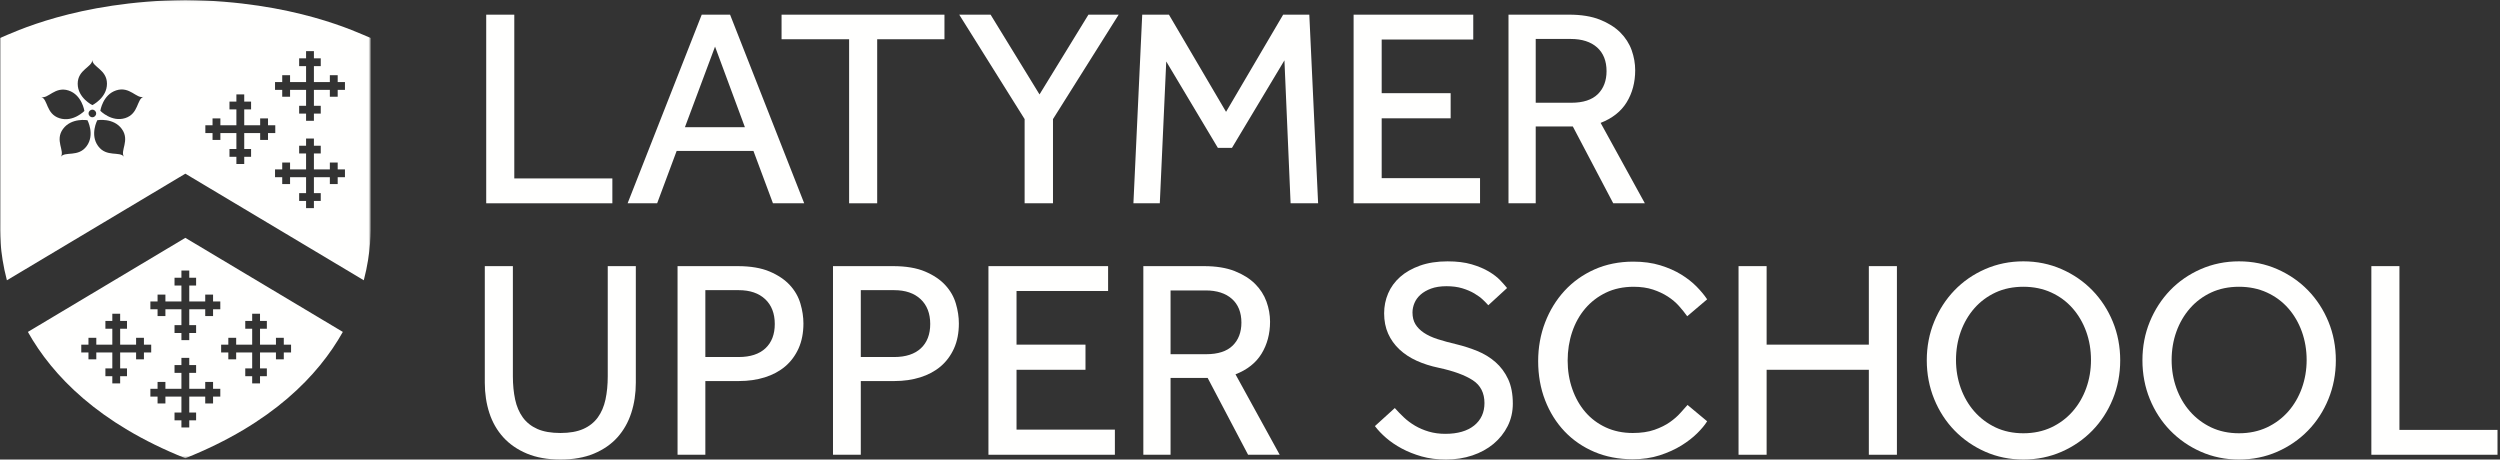
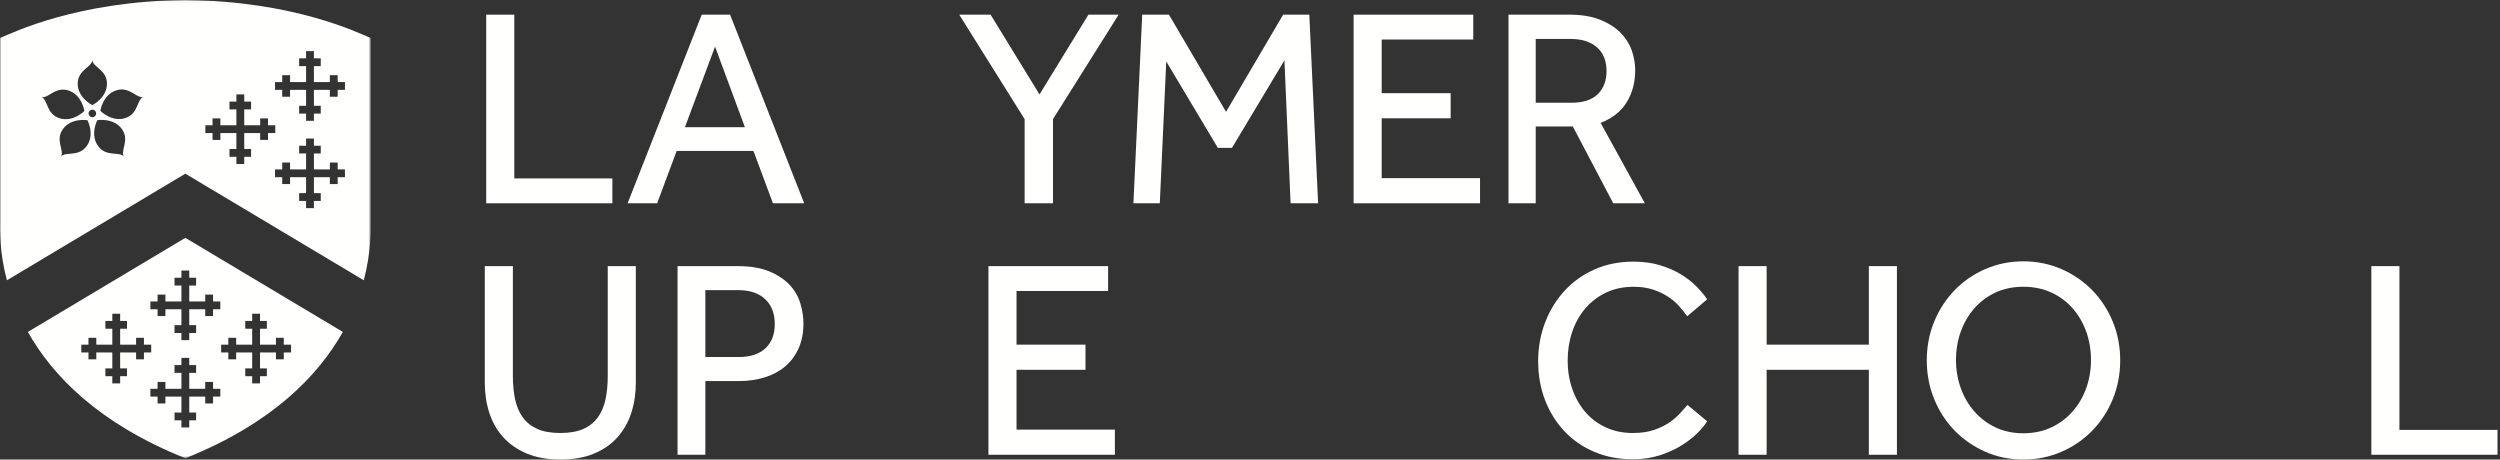
<svg xmlns="http://www.w3.org/2000/svg" xmlns:xlink="http://www.w3.org/1999/xlink" width="1001px" height="184px" viewBox="0 0 1001 184" version="1.1">
  <rect x="0" y="0" width="1001" height="184" fill="#333333" stroke="none" />
  <title>Latymer_Upper_Horizontal_White</title>
  <desc>Created with Sketch.</desc>
  <defs>
    <polygon id="path-1" points="0 0.04 148.428 0.04 148.428 183.48 0 183.48" />
  </defs>
  <g id="Latymer_Upper_Horizontal_White" stroke="none" stroke-width="1" fill="none" fill-rule="evenodd">
    <g id="Group-4">
      <mask id="mask-2" fill="white">
        <use xlink:href="#path-1" />
      </mask>
      <g id="Clip-2" />
      <path d="M116.541,141.13 L113.631,141.13 L113.631,143.87 L110.491,143.87 L110.491,141.13 L104.111,141.13 L104.111,147.5 L106.851,147.5 L106.851,150.62 L104.111,150.62 L104.111,153.5 L100.971,153.5 L100.971,150.62 L98.201,150.62 L98.201,147.5 L100.971,147.5 L100.971,141.13 L94.561,141.13 L94.561,143.87 L91.421,143.87 L91.421,141.13 L88.541,141.13 L88.541,138 L91.421,138 L91.421,135.26 L94.561,135.26 L94.561,138 L100.971,138 L100.971,131.63 L98.201,131.63 L98.201,128.51 L100.971,128.51 L100.971,125.63 L104.111,125.63 L104.111,128.51 L106.851,128.51 L106.851,131.63 L104.111,131.63 L104.111,138 L110.491,138 L110.491,135.26 L113.631,135.26 L113.631,138 L116.541,138 L116.541,141.13 Z M88.211,123.82 L85.311,123.82 L85.311,126.56 L82.171,126.56 L82.171,123.82 L75.781,123.82 L75.781,130.19 L78.521,130.19 L78.521,133.32 L75.781,133.32 L75.781,136.2 L72.641,136.2 L72.641,133.32 L69.881,133.32 L69.881,130.19 L72.641,130.19 L72.641,123.82 L66.231,123.82 L66.231,126.56 L63.091,126.56 L63.091,123.82 L60.211,123.82 L60.211,120.7 L63.091,120.7 L63.091,117.96 L66.231,117.96 L66.231,120.7 L72.641,120.7 L72.641,114.33 L69.881,114.33 L69.881,111.2 L72.641,111.2 L72.641,108.32 L75.781,108.32 L75.781,111.2 L78.521,111.2 L78.521,114.33 L75.781,114.33 L75.781,120.7 L82.171,120.7 L82.171,117.96 L85.311,117.96 L85.311,120.7 L88.211,120.7 L88.211,123.82 Z M88.211,158.8 L85.311,158.8 L85.311,161.54 L82.171,161.54 L82.171,158.8 L75.781,158.8 L75.781,165.17 L78.521,165.17 L78.521,168.29 L75.781,168.29 L75.781,171.17 L72.641,171.17 L72.641,168.29 L69.881,168.29 L69.881,165.17 L72.641,165.17 L72.641,158.8 L66.231,158.8 L66.231,161.54 L63.091,161.54 L63.091,158.8 L60.211,158.8 L60.211,155.67 L63.091,155.67 L63.091,152.93 L66.231,152.93 L66.231,155.67 L72.641,155.67 L72.641,149.3 L69.881,149.3 L69.881,146.18 L72.641,146.18 L72.641,143.3 L75.781,143.3 L75.781,146.18 L78.521,146.18 L78.521,149.3 L75.781,149.3 L75.781,155.67 L82.171,155.67 L82.171,152.93 L85.311,152.93 L85.311,155.67 L88.211,155.67 L88.211,158.8 Z M57.631,143.87 L54.491,143.87 L54.491,141.13 L48.111,141.13 L48.111,147.5 L50.851,147.5 L50.851,150.62 L48.111,150.62 L48.111,153.5 L44.971,153.5 L44.971,150.62 L42.201,150.62 L42.201,147.5 L44.971,147.5 L44.971,141.13 L38.561,141.13 L38.561,143.87 L35.421,143.87 L35.421,141.13 L32.541,141.13 L32.541,138 L35.421,138 L35.421,135.26 L38.561,135.26 L38.561,138 L44.971,138 L44.971,131.63 L42.201,131.63 L42.201,128.51 L44.971,128.51 L44.971,125.63 L48.111,125.63 L48.111,128.51 L50.851,128.51 L50.851,131.63 L48.111,131.63 L48.111,138 L54.491,138 L54.491,135.26 L57.631,135.26 L57.631,138 L60.541,138 L60.541,141.13 L57.631,141.13 L57.631,143.87 Z M74.211,95.23 L11.161,132.9 C21.001,150.41 39.491,169.6 74.211,183.48 C108.941,169.6 127.431,150.41 137.271,132.9 L74.211,95.23 L74.211,95.23 Z" id="Fill-1" fill="#FFFFFE" mask="url(#mask-2)" />
      <path d="M138.121,35.98 L135.211,35.98 L135.211,38.73 L132.071,38.73 L132.071,35.98 L125.691,35.98 L125.691,42.35 L128.431,42.35 L128.431,45.48 L125.691,45.48 L125.691,48.36 L122.551,48.36 L122.551,45.48 L119.781,45.48 L119.781,42.35 L122.551,42.35 L122.551,35.98 L116.141,35.98 L116.141,38.73 L113.001,38.73 L113.001,35.98 L110.121,35.98 L110.121,32.86 L113.001,32.86 L113.001,30.12 L116.141,30.12 L116.141,32.86 L122.551,32.86 L122.551,26.49 L119.781,26.49 L119.781,23.36 L122.551,23.36 L122.551,20.48 L125.691,20.48 L125.691,23.36 L128.431,23.36 L128.431,26.49 L125.691,26.49 L125.691,32.86 L132.071,32.86 L132.071,30.12 L135.211,30.12 L135.211,32.86 L138.121,32.86 L138.121,35.98 Z M138.121,70.96 L135.211,70.96 L135.211,73.7 L132.071,73.7 L132.071,70.96 L125.691,70.96 L125.691,77.33 L128.431,77.33 L128.431,80.45 L125.691,80.45 L125.691,83.33 L122.551,83.33 L122.551,80.45 L119.781,80.45 L119.781,77.33 L122.551,77.33 L122.551,70.96 L116.141,70.96 L116.141,73.7 L113.001,73.7 L113.001,70.96 L110.121,70.96 L110.121,67.83 L113.001,67.83 L113.001,65.09 L116.141,65.09 L116.141,67.83 L122.551,67.83 L122.551,61.46 L119.781,61.46 L119.781,58.34 L122.551,58.34 L122.551,55.46 L125.691,55.46 L125.691,58.34 L128.431,58.34 L128.431,61.46 L125.691,61.46 L125.691,67.83 L132.071,67.83 L132.071,65.09 L135.211,65.09 L135.211,67.83 L138.121,67.83 L138.121,70.96 Z M107.311,56.03 L104.171,56.03 L104.171,53.29 L97.791,53.29 L97.791,59.66 L100.531,59.66 L100.531,62.78 L97.791,62.78 L97.791,65.66 L94.651,65.66 L94.651,62.78 L91.881,62.78 L91.881,59.66 L94.651,59.66 L94.651,53.29 L88.241,53.29 L88.241,56.03 L85.101,56.03 L85.101,53.29 L82.221,53.29 L82.221,50.16 L85.101,50.16 L85.101,47.42 L88.241,47.42 L88.241,50.16 L94.651,50.16 L94.651,43.79 L91.881,43.79 L91.881,40.67 L94.651,40.67 L94.651,37.79 L97.791,37.79 L97.791,40.67 L100.531,40.67 L100.531,43.79 L97.791,43.79 L97.791,50.16 L104.171,50.16 L104.171,47.42 L107.311,47.42 L107.311,50.16 L110.221,50.16 L110.221,53.29 L107.311,53.29 L107.311,56.03 Z M50.161,47.28 C44.741,49.03 40.171,44.37 40.171,44.37 C40.171,44.37 41.111,37.93 46.541,36.18 C51.961,34.42 54.711,39.67 57.471,38.77 C54.711,39.67 55.591,45.52 50.161,47.28 Z M49.661,62.78 C47.961,60.44 42.641,63.08 39.281,58.48 C35.921,53.88 38.961,48.13 38.961,48.13 C38.961,48.13 45.411,47.02 48.761,51.62 C52.121,56.22 47.961,60.44 49.661,62.78 Z M35.461,45.43 C35.461,44.59 36.141,43.91 36.991,43.91 C37.821,43.91 38.501,44.59 38.501,45.43 C38.501,46.26 37.821,46.95 36.991,46.95 C36.141,46.95 35.461,46.26 35.461,45.43 Z M34.711,58.49 C31.351,63.09 26.031,60.46 24.341,62.79 C26.031,60.46 21.871,56.23 25.221,51.64 C28.581,47.04 35.021,48.14 35.021,48.14 C35.021,48.14 38.061,53.9 34.711,58.49 Z M16.491,38.83 C19.241,39.73 21.991,34.48 27.421,36.23 C32.841,37.99 33.791,44.43 33.791,44.43 C33.791,44.43 29.231,49.09 23.801,47.33 C18.371,45.58 19.241,39.73 16.491,38.83 Z M36.971,23.98 C36.971,26.86 42.831,27.84 42.831,33.53 C42.831,39.21 36.971,42.09 36.971,42.09 C36.971,42.09 31.111,39.21 31.111,33.53 C31.111,27.84 36.971,26.86 36.971,23.98 Z M148.421,89.23 L148.421,15.21 C143.181,13.08 117.821,0.47 74.211,0 C30.611,0.47 5.241,13.08 0.011,15.21 L0.011,89.23 C0,91.88 -0.279,100.65 2.761,112.22 L2.771,112.22 L74.211,69.54 L145.661,112.22 C148.701,100.65 148.421,91.88 148.421,89.23 L148.421,89.23 Z" id="Fill-3" fill="#FFFFFE" mask="url(#mask-2)" />
    </g>
    <polyline id="Fill-5" fill="#FFFFFE" points="245.191 71.444 205.923 71.444 205.923 5.874 194.681 5.874 194.681 81.398 245.191 81.398 245.191 71.444" />
    <path d="M274.241,50.94 L286.301,18.66 L298.261,50.94 L274.241,50.94 Z M292.321,5.87 L280.971,5.87 L251.291,81.4 L263.121,81.4 L270.931,60.44 L301.681,60.44 L309.491,81.4 L322.001,81.4 L292.321,5.87 L292.321,5.87 Z" id="Fill-6" fill="#FFFFFE" />
-     <polyline id="Fill-7" fill="#FFFFFE" points="339.984 81.398 351.226 81.398 351.226 15.714 378.16 15.714 378.16 5.874 312.938 5.874 312.938 15.714 339.984 15.714 339.984 81.398" />
    <polyline id="Fill-8" fill="#FFFFFE" points="416.22 37.81 396.635 5.874 384.079 5.874 410.259 47.689 410.259 81.398 421.615 81.398 421.615 47.689 447.908 5.874 435.805 5.874 416.22 37.81" />
    <polyline id="Fill-9" fill="#FFFFFE" points="513.773 5.874 490.909 44.784 468.044 5.874 457.344 5.874 453.819 81.398 464.382 81.398 466.965 24.612 487.633 59.203 493.28 59.203 514.286 24.162 516.756 81.398 527.773 81.398 524.247 5.874 513.773 5.874" />
    <polyline id="Fill-10" fill="#FFFFFE" points="592.607 71.332 553.225 71.332 553.225 47.373 580.838 47.373 580.838 37.307 553.225 37.307 553.225 15.827 589.891 15.827 589.891 5.874 541.983 5.874 541.983 81.398 592.607 81.398 592.607 71.332" />
    <path d="M629.201,41.14 L614.901,41.14 L614.901,15.6 L628.971,15.6 C633.421,15.6 636.961,16.74 639.481,18.99 C641.991,21.23 643.261,24.43 643.261,28.48 C643.261,32.32 642.081,35.42 639.761,37.7 C637.431,39.98 633.881,41.14 629.201,41.14 Z M640.891,49.2 C645.561,47.39 649.071,44.62 651.311,40.97 C653.581,37.28 654.731,32.97 654.731,28.14 C654.731,25.43 654.251,22.72 653.311,20.08 C652.361,17.44 650.821,15.05 648.741,12.97 C646.651,10.9 643.911,9.18 640.581,7.86 C637.251,6.54 633.121,5.87 628.291,5.87 L604.001,5.87 L604.001,81.4 L614.901,81.4 L614.901,50.64 L629.761,50.64 L645.941,81.4 L658.601,81.4 L640.891,49.2 L640.891,49.2 Z" id="Fill-11" fill="#FFFFFE" />
    <path d="M243.342,150.688 C243.342,154.035 243.038,157.148 242.44,159.943 C241.844,162.722 240.808,165.144 239.36,167.139 C237.915,169.131 235.961,170.684 233.552,171.753 C231.137,172.827 228.059,173.371 224.406,173.371 C220.675,173.371 217.56,172.827 215.146,171.753 C212.738,170.685 210.784,169.132 209.338,167.139 C207.889,165.141 206.852,162.72 206.258,159.943 C205.66,157.159 205.357,154.044 205.357,150.688 L205.357,106.56 L194.115,106.56 L194.115,153.279 C194.115,157.563 194.727,161.619 195.934,165.336 C197.142,169.06 199.021,172.343 201.519,175.094 C204.015,177.843 207.198,180.039 210.979,181.619 C214.757,183.199 219.274,184 224.406,184 C229.536,184 234.054,183.199 237.833,181.619 C241.614,180.037 244.778,177.841 247.237,175.092 C249.694,172.344 251.554,169.061 252.764,165.336 C253.972,161.613 254.584,157.557 254.584,153.279 L254.584,106.56 L243.342,106.56 L243.342,150.688" id="Fill-12" fill="#FFFFFE" />
    <path d="M306.491,139.45 C304.011,141.77 300.421,142.95 295.811,142.95 L282.421,142.95 L282.421,116.18 L295.811,116.18 C300.271,116.18 303.821,117.39 306.381,119.79 C308.931,122.18 310.221,125.53 310.221,129.73 C310.221,133.86 308.971,137.13 306.491,139.45 Z M320.491,121.57 C319.701,118.85 318.281,116.36 316.261,114.17 C314.251,111.98 311.531,110.15 308.161,108.72 C304.801,107.29 300.491,106.56 295.361,106.56 L271.291,106.56 L271.291,182.08 L282.421,182.08 L282.421,152.57 L295.921,152.57 C299.621,152.57 303.091,152.07 306.221,151.09 C309.361,150.11 312.111,148.64 314.381,146.72 C316.651,144.79 318.461,142.37 319.751,139.5 C321.041,136.63 321.691,133.27 321.691,129.51 C321.691,126.95 321.291,124.28 320.491,121.57 L320.491,121.57 Z" id="Fill-13" fill="#FFFFFE" />
-     <path d="M368.731,139.45 C366.251,141.77 362.661,142.95 358.051,142.95 L344.661,142.95 L344.661,116.18 L358.051,116.18 C362.511,116.18 366.061,117.39 368.621,119.79 C371.171,122.18 372.461,125.53 372.461,129.73 C372.461,133.86 371.211,137.13 368.731,139.45 Z M382.731,121.57 C381.941,118.85 380.521,116.36 378.501,114.17 C376.501,111.98 373.771,110.15 370.401,108.72 C367.041,107.29 362.731,106.56 357.601,106.56 L333.531,106.56 L333.531,182.08 L344.661,182.08 L344.661,152.57 L358.171,152.57 C361.871,152.57 365.331,152.07 368.461,151.09 C371.601,150.11 374.351,148.64 376.621,146.72 C378.891,144.79 380.701,142.37 381.991,139.5 C383.281,136.63 383.931,133.27 383.931,129.51 C383.931,126.95 383.531,124.28 382.731,121.57 L382.731,121.57 Z" id="Fill-14" fill="#FFFFFE" />
    <polyline id="Fill-15" fill="#FFFFFE" points="407.017 148.06 434.629 148.06 434.629 137.994 407.017 137.994 407.017 116.513 443.682 116.513 443.682 106.56 395.774 106.56 395.774 182.084 446.398 182.084 446.398 172.019 407.017 172.019 407.017 148.06" />
-     <path d="M482.991,141.82 L468.691,141.82 L468.691,116.29 L482.761,116.29 C487.221,116.29 490.751,117.43 493.271,119.68 C495.781,121.92 497.061,125.11 497.061,129.17 C497.061,133.01 495.881,136.11 493.551,138.39 C491.221,140.67 487.671,141.82 482.991,141.82 Z M494.691,149.88 C499.361,148.07 502.861,145.31 505.101,141.66 C507.371,137.97 508.531,133.65 508.531,128.83 C508.531,126.12 508.051,123.41 507.101,120.77 C506.151,118.13 504.611,115.73 502.531,113.66 C500.441,111.58 497.701,109.86 494.371,108.54 C491.041,107.23 486.911,106.56 482.081,106.56 L457.791,106.56 L457.791,182.08 L468.691,182.08 L468.691,151.33 L483.551,151.33 L499.731,182.08 L512.391,182.08 L494.691,149.88 L494.691,149.88 Z" id="Fill-16" fill="#FFFFFE" />
-     <path d="M598.767,144.969 C596.65,143.125 594.214,141.636 591.528,140.543 C588.848,139.454 586.078,138.56 583.296,137.886 C580.429,137.21 577.863,136.51 575.671,135.806 C573.475,135.103 571.607,134.239 570.118,133.238 C568.639,132.245 567.496,131.09 566.722,129.804 C565.952,128.526 565.561,126.948 565.561,125.113 C565.561,123.866 565.823,122.602 566.339,121.354 C566.852,120.111 567.673,118.978 568.78,117.985 C569.888,116.993 571.315,116.171 573.019,115.544 C574.729,114.917 576.801,114.598 579.179,114.598 C581.561,114.598 583.694,114.879 585.517,115.435 C587.338,115.99 588.962,116.685 590.342,117.501 C591.721,118.318 592.87,119.163 593.759,120.01 C594.653,120.863 595.334,121.56 595.783,122.081 L595.911,122.229 L603.427,115.33 L603.316,115.193 C602.7,114.428 601.821,113.438 600.705,112.253 C599.563,111.043 598.027,109.857 596.137,108.728 C594.246,107.599 591.928,106.625 589.247,105.835 C586.563,105.045 583.328,104.645 579.631,104.645 C575.479,104.645 571.765,105.217 568.59,106.346 C565.413,107.476 562.727,109.004 560.606,110.889 C558.481,112.778 556.866,114.999 555.805,117.491 C554.744,119.979 554.205,122.657 554.205,125.451 C554.205,128.47 554.744,131.206 555.807,133.583 C556.867,135.959 558.385,138.083 560.32,139.896 C562.253,141.708 564.573,143.235 567.217,144.437 C569.855,145.639 572.838,146.591 576.083,147.266 C581.994,148.534 586.579,150.212 589.712,152.254 C592.809,154.273 594.38,157.348 594.38,161.391 C594.38,165.144 592.995,168.165 590.263,170.371 C587.518,172.585 583.637,173.708 578.725,173.708 C576.337,173.708 574.108,173.408 572.102,172.815 C570.086,172.221 568.235,171.431 566.599,170.467 C564.961,169.505 563.469,168.396 562.163,167.169 C560.849,165.936 559.654,164.708 558.611,163.521 L558.484,163.376 L550.519,170.605 L550.622,170.743 C551.759,172.252 553.233,173.797 555.006,175.334 C556.778,176.875 558.884,178.304 561.265,179.583 C563.64,180.86 566.318,181.927 569.224,182.753 C572.134,183.581 575.407,184 578.952,184 C582.723,184 586.285,183.447 589.536,182.356 C592.788,181.265 595.645,179.699 598.029,177.703 C600.412,175.708 602.313,173.318 603.678,170.601 C605.043,167.883 605.735,164.86 605.735,161.616 C605.735,157.777 605.101,154.471 603.85,151.791 C602.6,149.116 600.89,146.821 598.767,144.969" id="Fill-17" fill="#FFFFFE" />
    <path d="M634.716,123.545 C636.989,120.874 639.785,118.729 643.028,117.17 C646.268,115.613 649.991,114.824 654.093,114.824 C656.997,114.824 659.604,115.199 661.842,115.94 C664.078,116.683 666.081,117.624 667.796,118.736 C669.509,119.849 671,121.108 672.228,122.478 C673.465,123.86 674.546,125.2 675.44,126.46 L675.559,126.629 L683.54,119.852 L683.447,119.713 C682.387,118.132 680.99,116.455 679.295,114.729 C677.59,112.996 675.522,111.375 673.148,109.912 C670.77,108.447 667.957,107.208 664.786,106.231 C661.611,105.253 657.975,104.757 653.98,104.757 C648.322,104.757 643.099,105.806 638.455,107.872 C633.811,109.941 629.774,112.818 626.454,116.423 C623.134,120.027 620.514,124.293 618.664,129.102 C616.817,133.905 615.88,139.121 615.88,144.604 C615.88,150.238 616.817,155.511 618.665,160.276 C620.513,165.046 623.134,169.236 626.456,172.73 C629.779,176.227 633.798,178.989 638.402,180.943 C643.006,182.896 648.171,183.887 653.753,183.887 C657.677,183.887 661.313,183.353 664.562,182.3 C667.806,181.249 670.714,179.935 673.204,178.395 C675.691,176.857 677.835,175.199 679.576,173.467 C681.31,171.74 682.614,170.174 683.451,168.813 L683.536,168.674 L675.69,162.145 L675.568,162.278 C674.812,163.106 673.887,164.139 672.793,165.379 C671.71,166.605 670.312,167.828 668.639,169.012 C666.962,170.198 664.884,171.233 662.46,172.086 C660.041,172.938 657.111,173.371 653.753,173.371 C649.798,173.371 646.169,172.619 642.969,171.135 C639.764,169.652 637.007,167.583 634.772,164.986 C632.535,162.388 630.776,159.281 629.545,155.752 C628.312,152.223 627.688,148.396 627.688,144.378 C627.688,140.359 628.294,136.513 629.489,132.946 C630.682,129.381 632.44,126.218 634.716,123.545" id="Fill-18" fill="#FFFFFE" />
    <polyline id="Fill-19" fill="#FFFFFE" points="748.283 137.994 707.355 137.994 707.355 106.56 696.113 106.56 696.113 182.084 707.355 182.084 707.355 148.06 748.283 148.06 748.283 182.084 759.525 182.084 759.525 106.56 748.283 106.56 748.283 137.994" />
    <path d="M835.321,155.41 C834.051,158.94 832.211,162.09 829.861,164.76 C827.521,167.43 824.641,169.58 821.331,171.14 C818.011,172.69 814.251,173.48 810.151,173.48 C806.041,173.48 802.301,172.69 799.021,171.14 C795.741,169.58 792.891,167.43 790.541,164.76 C788.191,162.09 786.361,158.94 785.091,155.41 C783.821,151.89 783.181,148.1 783.181,144.15 C783.181,140.14 783.821,136.31 785.091,132.78 C786.361,129.25 788.191,126.11 790.541,123.43 C792.891,120.76 795.741,118.64 799.021,117.11 C802.301,115.59 806.051,114.82 810.151,114.82 C814.251,114.82 818.011,115.59 821.331,117.12 C824.651,118.64 827.521,120.76 829.861,123.43 C832.211,126.1 834.051,129.25 835.321,132.78 C836.591,136.31 837.231,140.14 837.231,144.15 C837.231,148.09 836.591,151.88 835.321,155.41 Z M845.971,128.82 C844.011,124.05 841.251,119.82 837.781,116.25 C834.311,112.68 830.161,109.83 825.441,107.76 C820.721,105.69 815.581,104.64 810.151,104.64 C804.711,104.64 799.571,105.69 794.851,107.76 C790.131,109.83 786.001,112.68 782.571,116.25 C779.131,119.82 776.401,124.05 774.441,128.82 C772.481,133.58 771.481,138.78 771.481,144.27 C771.481,149.75 772.481,154.97 774.441,159.77 C776.401,164.58 779.151,168.83 782.621,172.39 C786.091,175.96 790.231,178.82 794.911,180.88 C799.591,182.95 804.711,184 810.151,184 C815.581,184 820.721,182.95 825.441,180.89 C830.161,178.82 834.311,175.96 837.781,172.39 C841.251,168.83 844.011,164.58 845.971,159.77 C847.931,154.96 848.931,149.75 848.931,144.27 C848.931,138.79 847.931,133.59 845.971,128.82 L845.971,128.82 Z" id="Fill-20" fill="#FFFFFE" />
-     <path d="M921.661,155.41 C920.391,158.94 918.561,162.09 916.211,164.76 C913.861,167.43 910.991,169.58 907.671,171.14 C904.351,172.69 900.591,173.48 896.491,173.48 C892.391,173.48 888.651,172.69 885.371,171.14 C882.091,169.58 879.241,167.43 876.891,164.76 C874.541,162.09 872.701,158.94 871.431,155.41 C870.161,151.89 869.521,148.1 869.521,144.15 C869.521,140.14 870.161,136.31 871.431,132.78 C872.701,129.25 874.541,126.11 876.891,123.43 C879.231,120.76 882.091,118.64 885.371,117.11 C888.651,115.59 892.391,114.82 896.491,114.82 C900.591,114.82 904.351,115.59 907.671,117.12 C910.991,118.64 913.861,120.76 916.211,123.43 C918.561,126.1 920.391,129.25 921.661,132.78 C922.931,136.31 923.581,140.14 923.581,144.15 C923.581,148.09 922.931,151.88 921.661,155.41 Z M932.311,128.82 C930.351,124.05 927.601,119.82 924.131,116.25 C920.661,112.68 916.501,109.83 911.791,107.76 C907.071,105.69 901.921,104.64 896.491,104.64 C891.061,104.64 885.911,105.69 881.191,107.76 C876.481,109.83 872.341,112.68 868.911,116.25 C865.481,119.82 862.741,124.05 860.781,128.82 C858.821,133.58 857.831,138.78 857.831,144.27 C857.831,149.75 858.821,154.97 860.781,159.77 C862.741,164.58 865.501,168.83 868.971,172.39 C872.441,175.96 876.571,178.82 881.251,180.88 C885.931,182.95 891.061,184 896.491,184 C901.921,184 907.071,182.95 911.791,180.89 C916.501,178.82 920.661,175.96 924.131,172.39 C927.601,168.83 930.351,164.58 932.311,159.77 C934.281,154.96 935.271,149.75 935.271,144.27 C935.271,138.79 934.281,133.59 932.311,128.82 L932.311,128.82 Z" id="Fill-21" fill="#FFFFFE" />
    <polyline id="Fill-22" fill="#FFFFFE" points="960.732 172.131 960.732 106.56 949.49 106.56 949.49 182.084 1000 182.084 1000 172.131 960.732 172.131" />
  </g>
</svg>